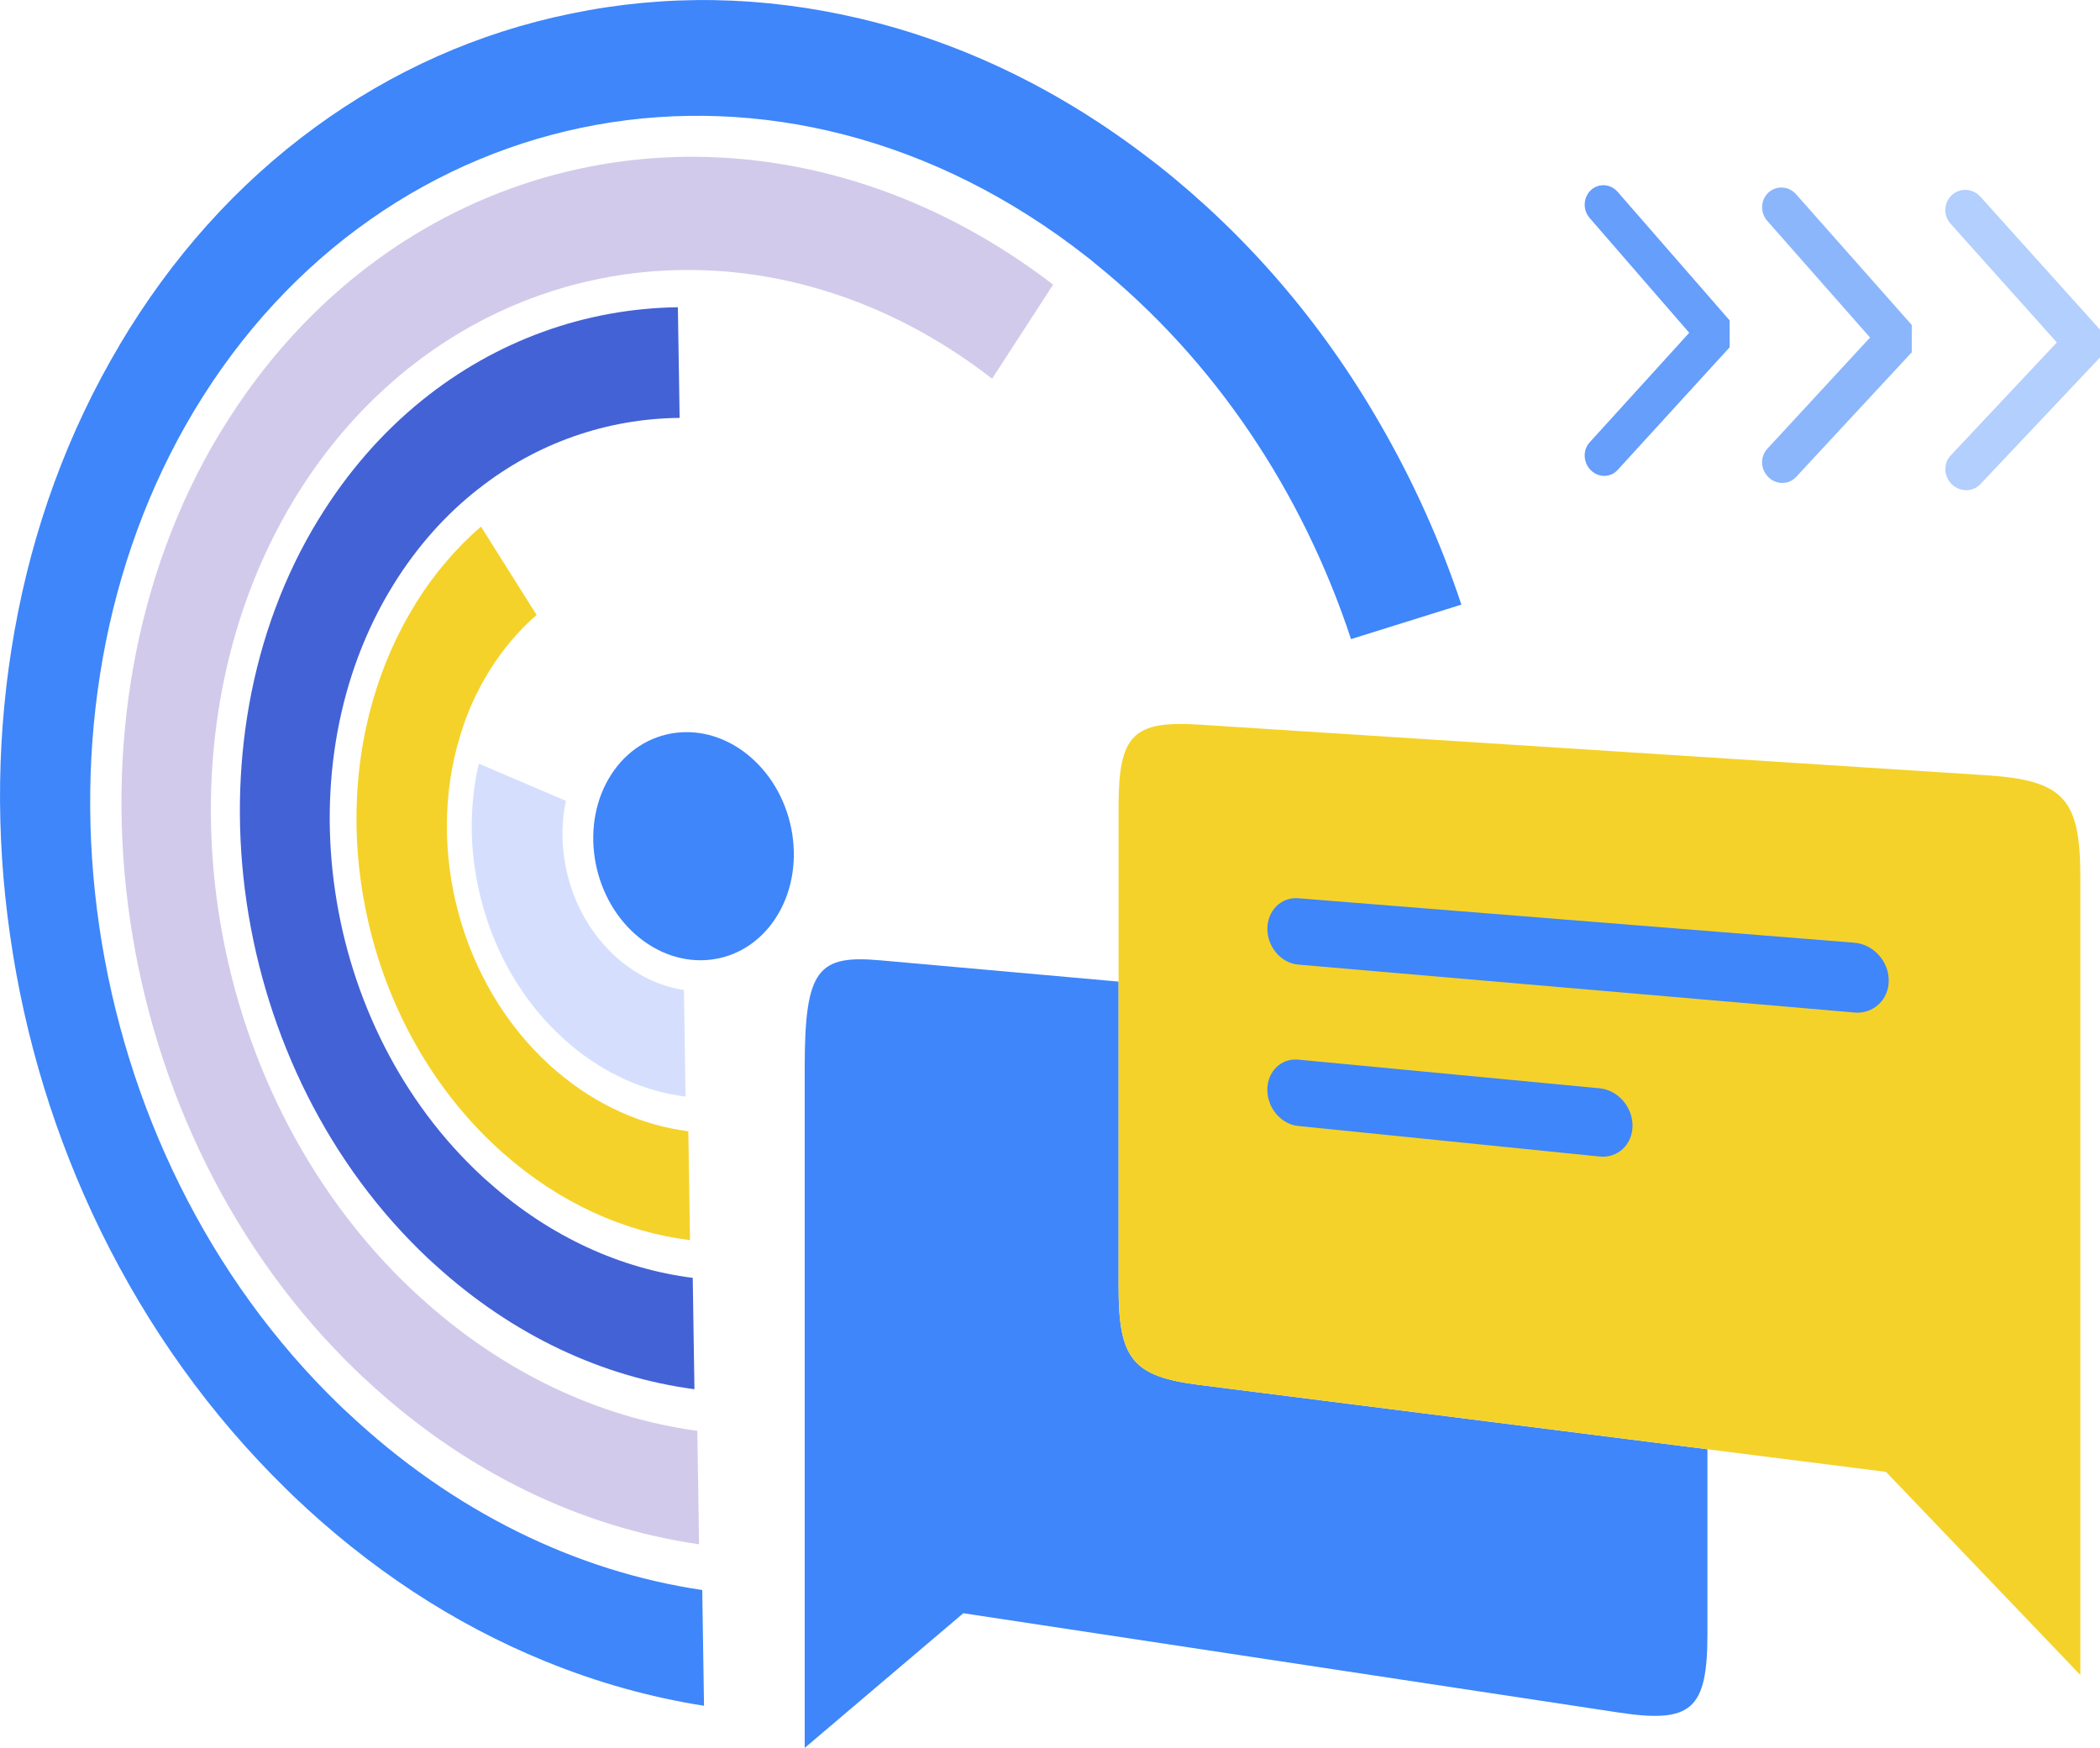
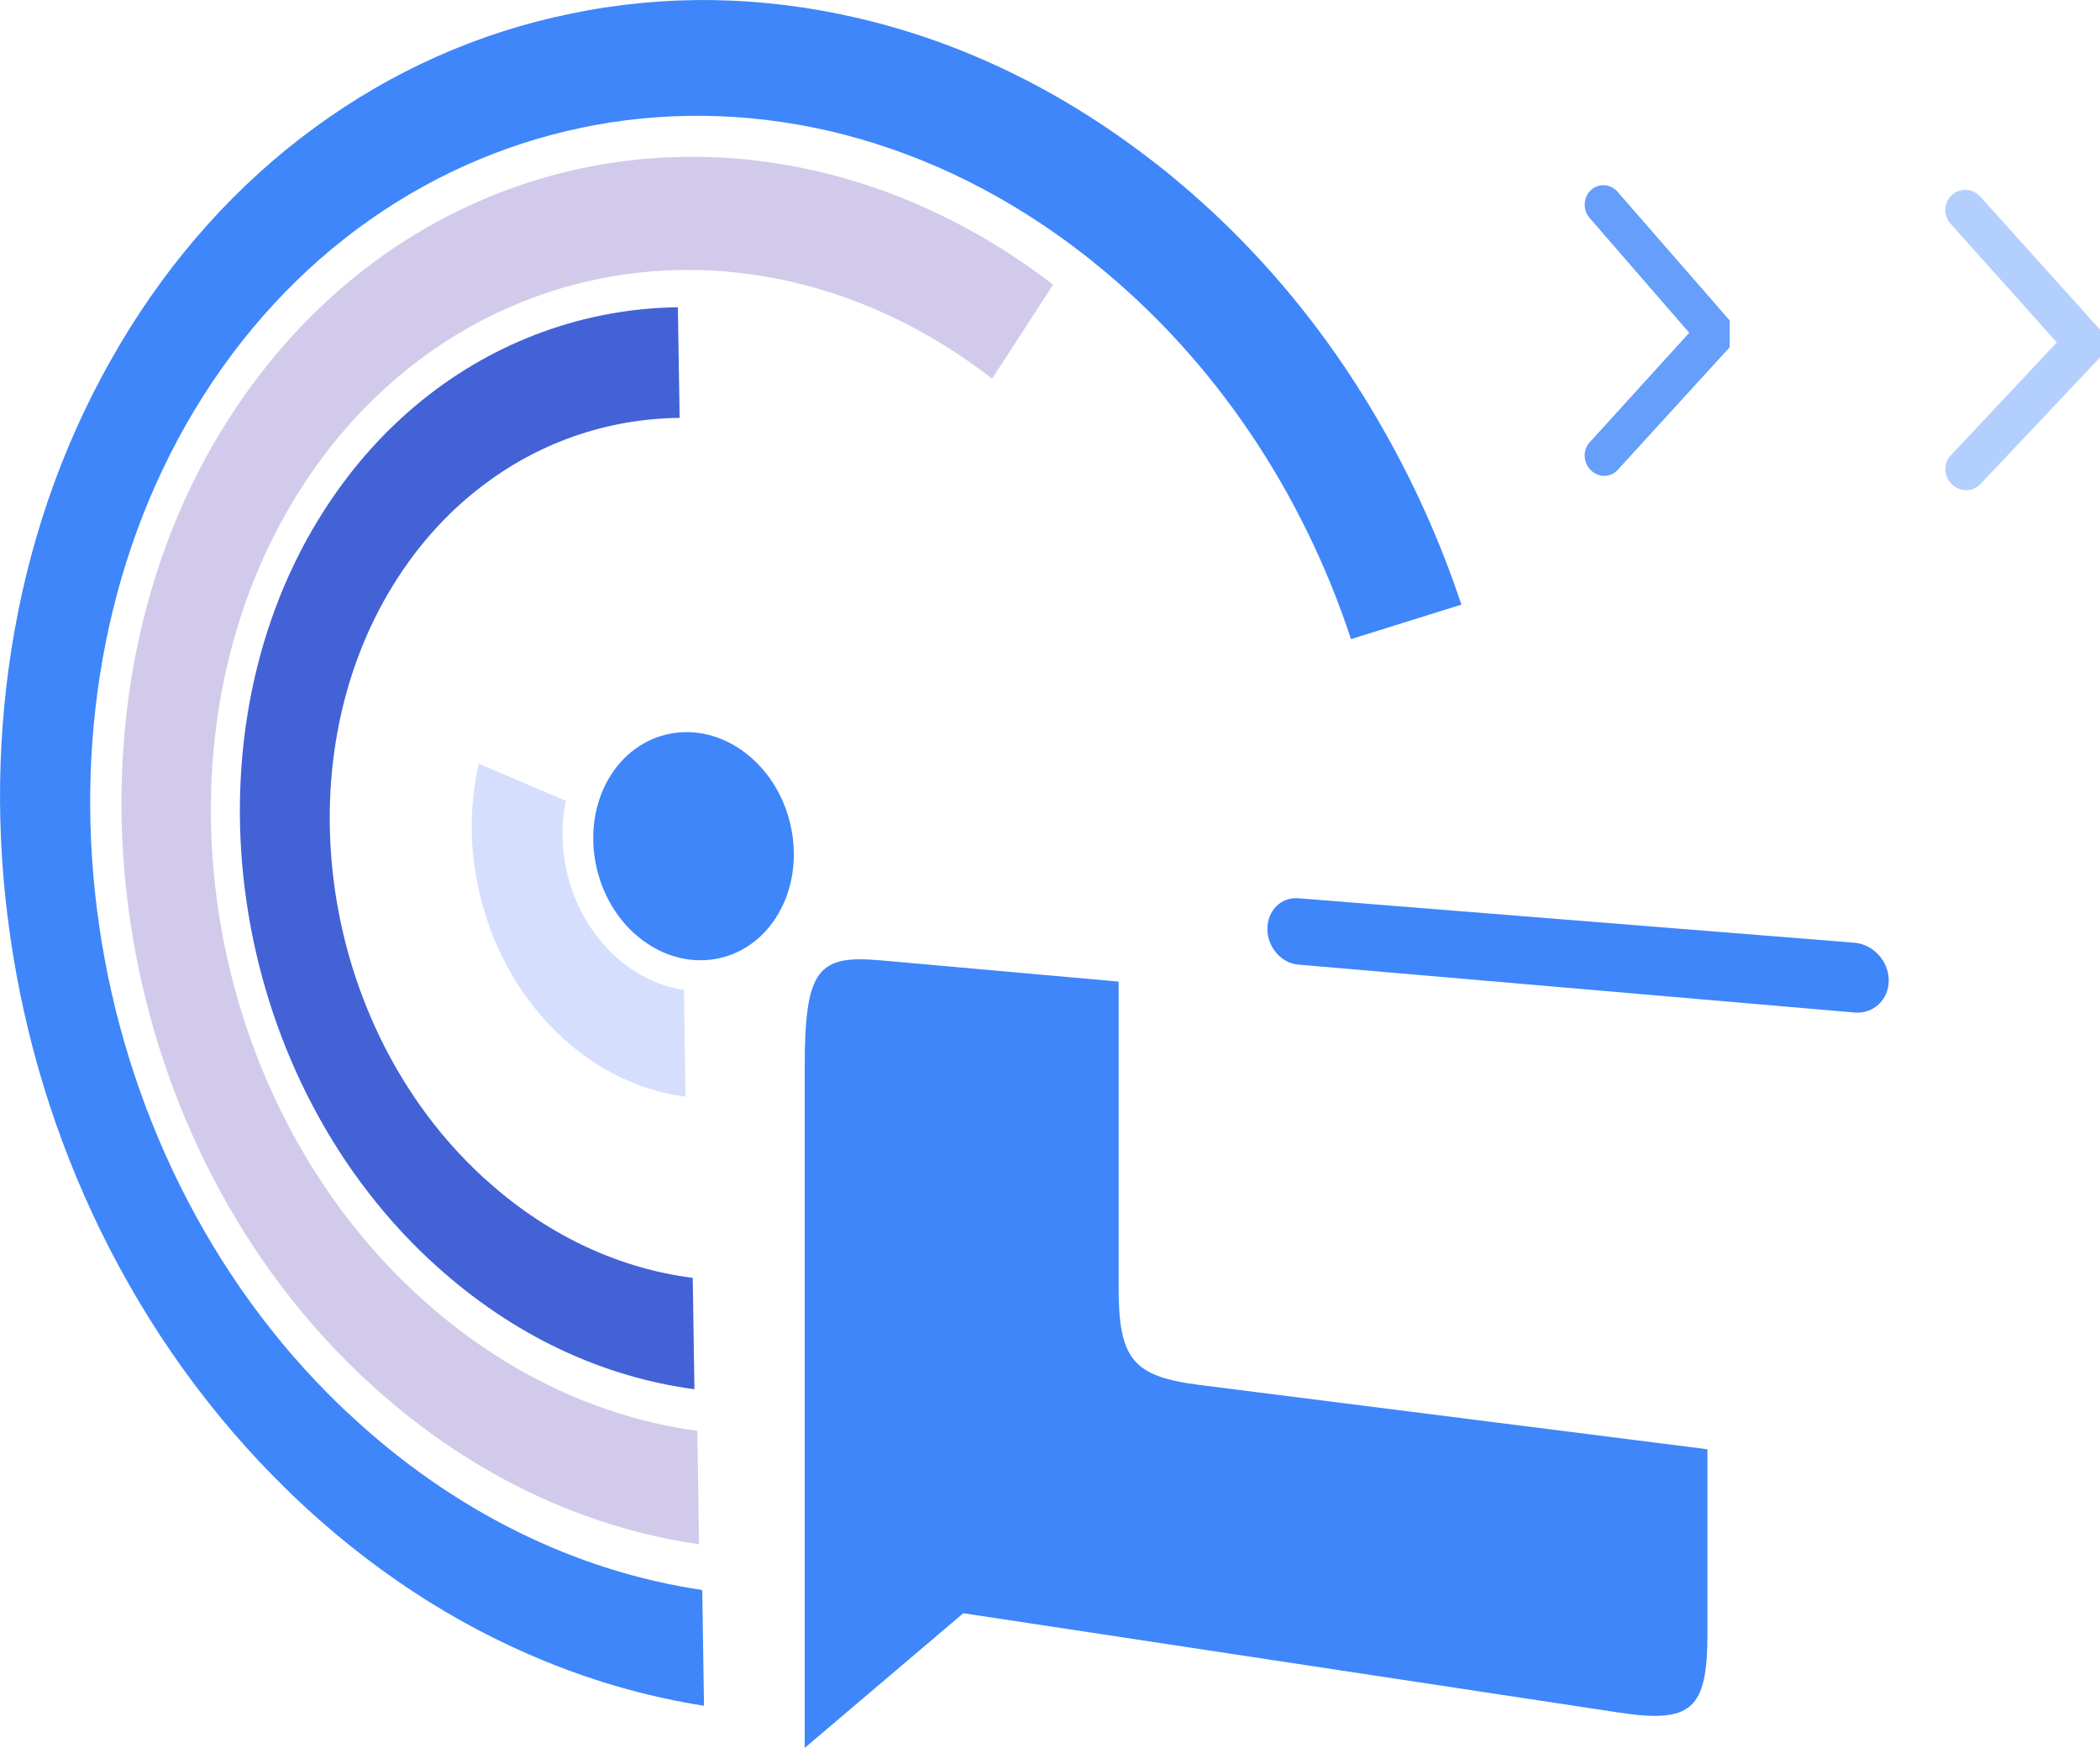
<svg xmlns="http://www.w3.org/2000/svg" id="b" viewBox="0 0 415.22 345.61">
  <defs>
    <style>.d{fill:#f5d229;}.e{fill:#659efb;}.f{fill:#8bb6fc;}.g{fill:#b2cffd;}.h{fill:#d2caeb;}.i{fill:#d5dffd;}.j{fill:#4362d6;}.k{fill:#3e86fa;}</style>
  </defs>
  <g id="c">
    <g>
      <g>
        <g>
          <path class="k" d="M23.62,68.27C13.45,85.41,6.48,104.39,2.86,124.8c-3.48,19.61-3.79,39.8-.87,60.12,2.91,20.37,8.91,40.02,17.9,58.43,9.42,19.25,21.74,36.45,36.73,51.1l1.34,1.31c14.92,14.25,31.62,25.28,49.74,32.68,10.32,4.22,20.82,7.16,31.5,8.84l-.35-22.89c-24.8-3.66-49.23-15.4-70.17-35.11-.46-.4-.93-.85-1.37-1.28C14.72,227.34,2.36,141.23,38.4,81.19,75.85,18.78,154.1,3.05,214.94,50.81c.51,.4,1.05,.83,1.55,1.26,23.86,19.22,41.09,45.4,50.64,74.3l21.82-6.82c-4.16-12.51-9.54-24.44-16.11-35.8-11.58-20.12-26.38-37.24-43.78-51.01l-1.59-1.22c-17.78-13.71-37.12-23.06-57.43-27.85-19.21-4.54-38.43-4.85-57.14-.98-18.36,3.75-35.32,11.33-50.52,22.42-15.5,11.3-28.5,25.84-38.78,43.17Z" />
          <path class="h" d="M43.47,85.63c-34.1,56.58-22.38,138.14,27.36,185.78,.44,.42,.89,.86,1.35,1.25,19.7,18.43,42.73,29.33,66.04,32.69l-.34-22.43c-19.36-2.63-38.54-11.49-55.05-26.64-.46-.39-.92-.83-1.36-1.24-42.24-39.88-52.26-108.81-23.2-156.47,18.28-29.98,48.22-45.84,79.64-45.17,19.75,.41,40.07,7.37,58.25,21.48l12.07-18.6c-22.13-16.98-46.82-25.12-70.67-25.28-37.28-.24-72.58,18.99-94.07,54.64Z" />
          <path class="j" d="M62.98,102.68c-27.26,44.54-17.85,109.02,21.72,146.2,.43,.41,.89,.83,1.34,1.22,15.41,14.04,33.25,22.21,51.27,24.59l-.34-22.02c-14.09-1.78-28.14-8.04-40.32-18.89-.46-.38-.92-.81-1.36-1.21-31.94-29.58-39.57-81.33-17.51-116.95,4.7-7.59,10.4-13.95,16.8-18.94,11.55-9.11,25.44-13.91,39.8-14.05l-.35-21.88c-18.29,.25-35.93,6.58-50.53,18.36-7.81,6.3-14.77,14.18-20.51,23.57Z" />
-           <path class="d" d="M82.14,119.42c-3.69,5.94-6.47,12.34-8.38,18.99-8.76,30.14,.29,66.17,24.48,88.48,.43,.4,.88,.81,1.33,1.19,11.15,9.85,23.99,15.54,36.86,17.13l-.33-21.53c-9.05-1.15-18.05-5.05-25.99-11.82-.45-.37-.91-.79-1.35-1.18-17.91-16.27-24.54-42.86-17.85-64.96,1.38-4.7,3.39-9.17,6.02-13.35s5.74-7.79,9.17-10.78l-11-17.47c-4.87,4.21-9.27,9.34-12.98,15.3Z" />
          <path class="i" d="M94.67,150.99c-2.02,8.72-1.83,18.02,.45,26.83,2.64,10.41,8.15,20.19,16.33,27.59,.45,.41,.88,.79,1.32,1.16,6.96,5.87,14.86,9.28,22.78,10.26l-.32-21.09c-4.15-.61-8.26-2.37-11.98-5.3-.45-.36-.9-.72-1.35-1.13-4.99-4.45-8.33-10.44-9.8-16.8-1.1-4.68-1.19-9.54-.21-14.16l-17.22-7.36Z" />
        </g>
        <path class="k" d="M125.61,184.73c8.9,7.9,21.34,6.56,27.7-3.11,6.4-9.73,4.16-24.12-4.94-31.95-9.02-7.76-21.37-6.12-27.56,3.55-6.15,9.6-4.02,23.69,4.8,31.52Z" />
      </g>
      <g>
        <path class="k" d="M337.6,286.55v36.52c0,14.98-3.14,17.73-17.52,15.55l-129.61-19.64-31.36,26.63V211c0-19.48,2.66-22.22,15.02-21.11l47.05,4.2v60.48c0,14.18,2.82,17.6,15.96,19.27l100.46,12.72Z" />
-         <path class="d" d="M237.13,143.28l155.48,10c15.37,.99,18.72,4.55,18.72,20.03v157.88l-38.42-40.16-135.78-17.19c-13.14-1.66-15.96-5.09-15.96-19.27v-95.07c0-14.18,2.82-17.06,15.96-16.22Z" />
        <path class="k" d="M366.64,200.2l-109.94-9.47c-3.38-.29-6.11-3.46-6.11-7.07h0c0-3.61,2.73-6.32,6.11-6.05l109.94,8.79c3.75,.3,6.81,3.64,6.81,7.47h0c0,3.82-3.05,6.66-6.81,6.34Z" />
-         <path class="k" d="M316.29,228.68l-59.6-6.04c-3.38-.34-6.11-3.55-6.11-7.16h0c0-3.61,2.73-6.28,6.11-5.96l59.6,5.67c3.59,.34,6.5,3.65,6.5,7.38h0c0,3.74-2.92,6.47-6.5,6.11Z" />
      </g>
      <g>
        <path class="e" d="M313.33,40.46c0-1.05,.41-2.1,1.21-2.85,1.52-1.43,3.89-1.29,5.29,.31l22.16,25.43v5.32l-22.16,24.27c-1.4,1.53-3.77,1.54-5.29,.03-1.52-1.51-1.62-3.97-.23-5.5l19.69-21.67-19.69-22.7c-.66-.76-.98-1.7-.98-2.64Z" />
-         <path class="f" d="M348.41,40.98c0-1.07,.42-2.13,1.25-2.9,1.57-1.45,4.01-1.31,5.46,.32l22.88,25.85v5.41l-22.88,24.66c-1.44,1.55-3.89,1.57-5.46,.03-1.57-1.53-1.68-4.03-.24-5.59l20.33-22.02-20.33-23.08c-.68-.77-1.01-1.73-1.01-2.68Z" />
        <path class="g" d="M384.64,41.51c0-1.09,.43-2.16,1.29-2.94,1.62-1.48,4.15-1.34,5.64,.32l23.65,26.29v5.5l-23.65,25.05c-1.49,1.58-4.02,1.59-5.64,.03-1.62-1.56-1.73-4.1-.25-5.68l21.01-22.37-21.01-23.47c-.7-.78-1.05-1.76-1.05-2.73Z" />
      </g>
    </g>
  </g>
</svg>